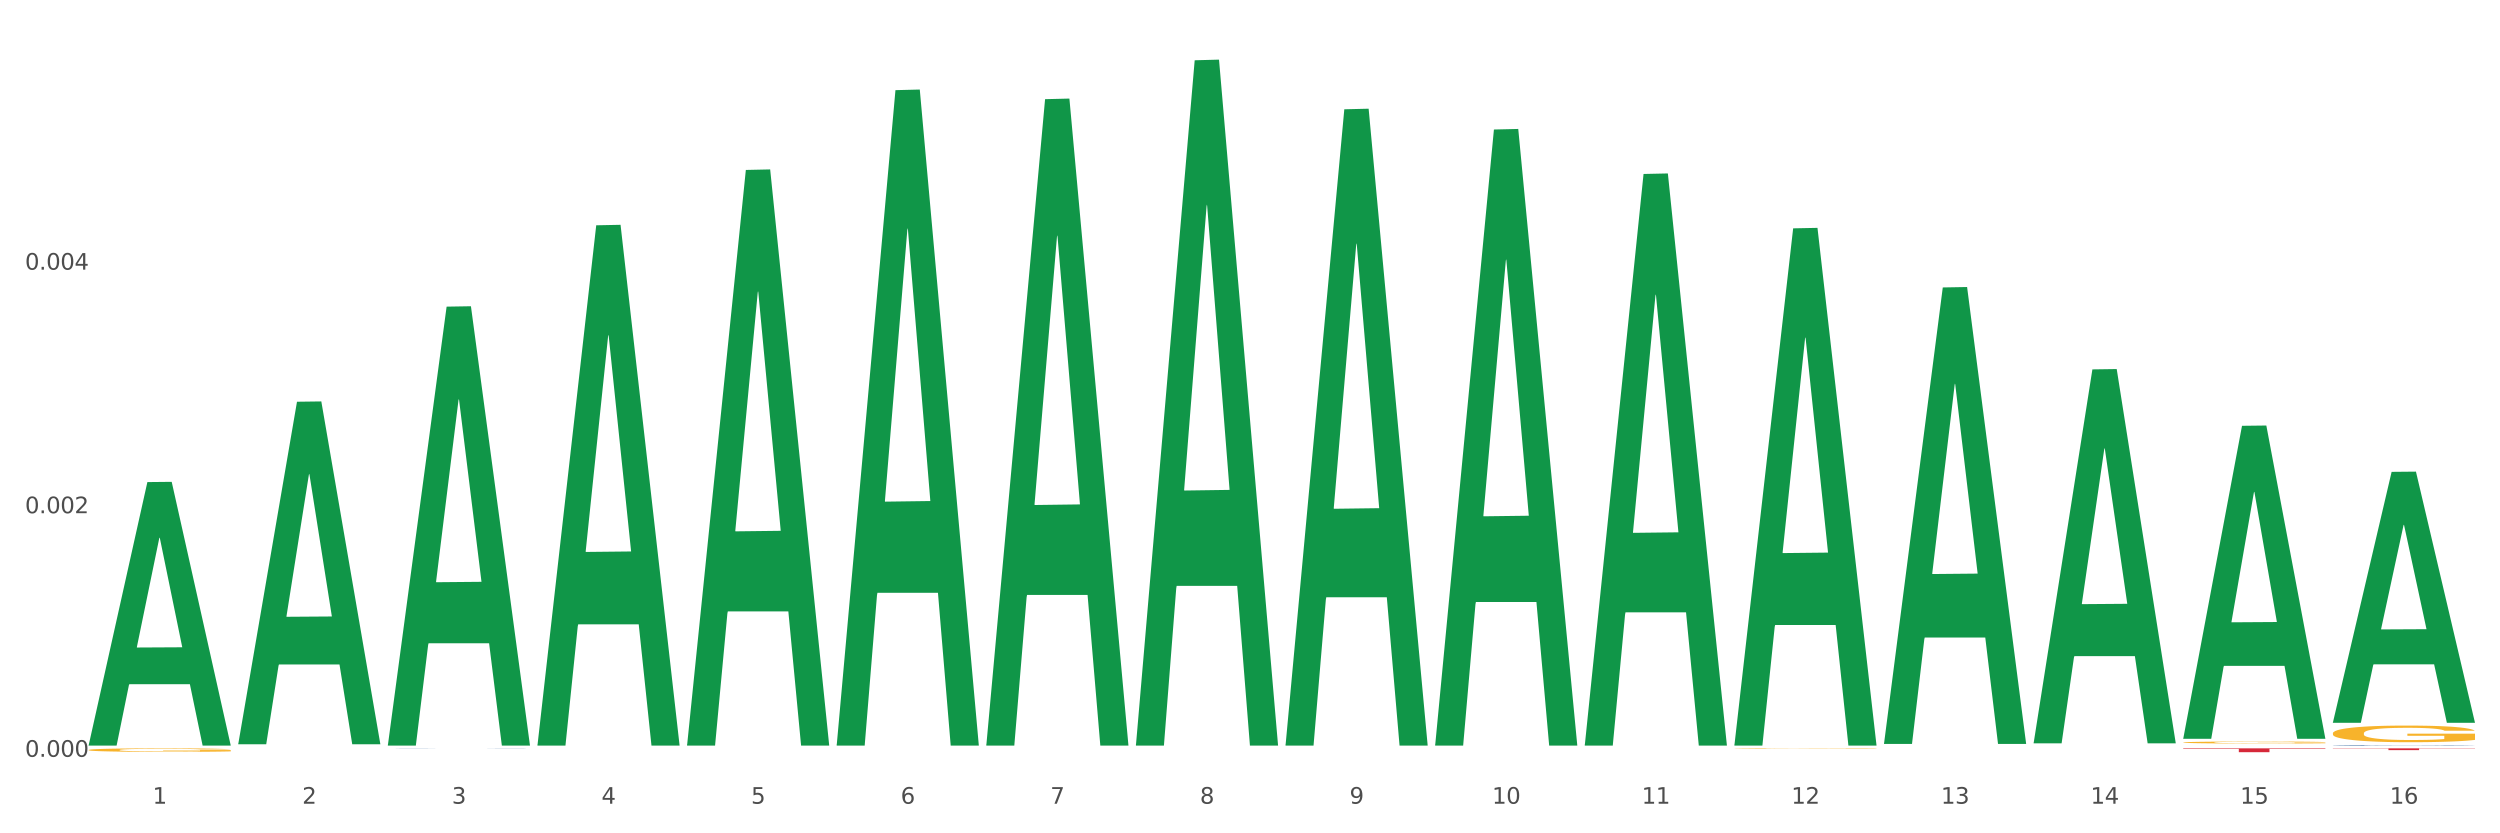
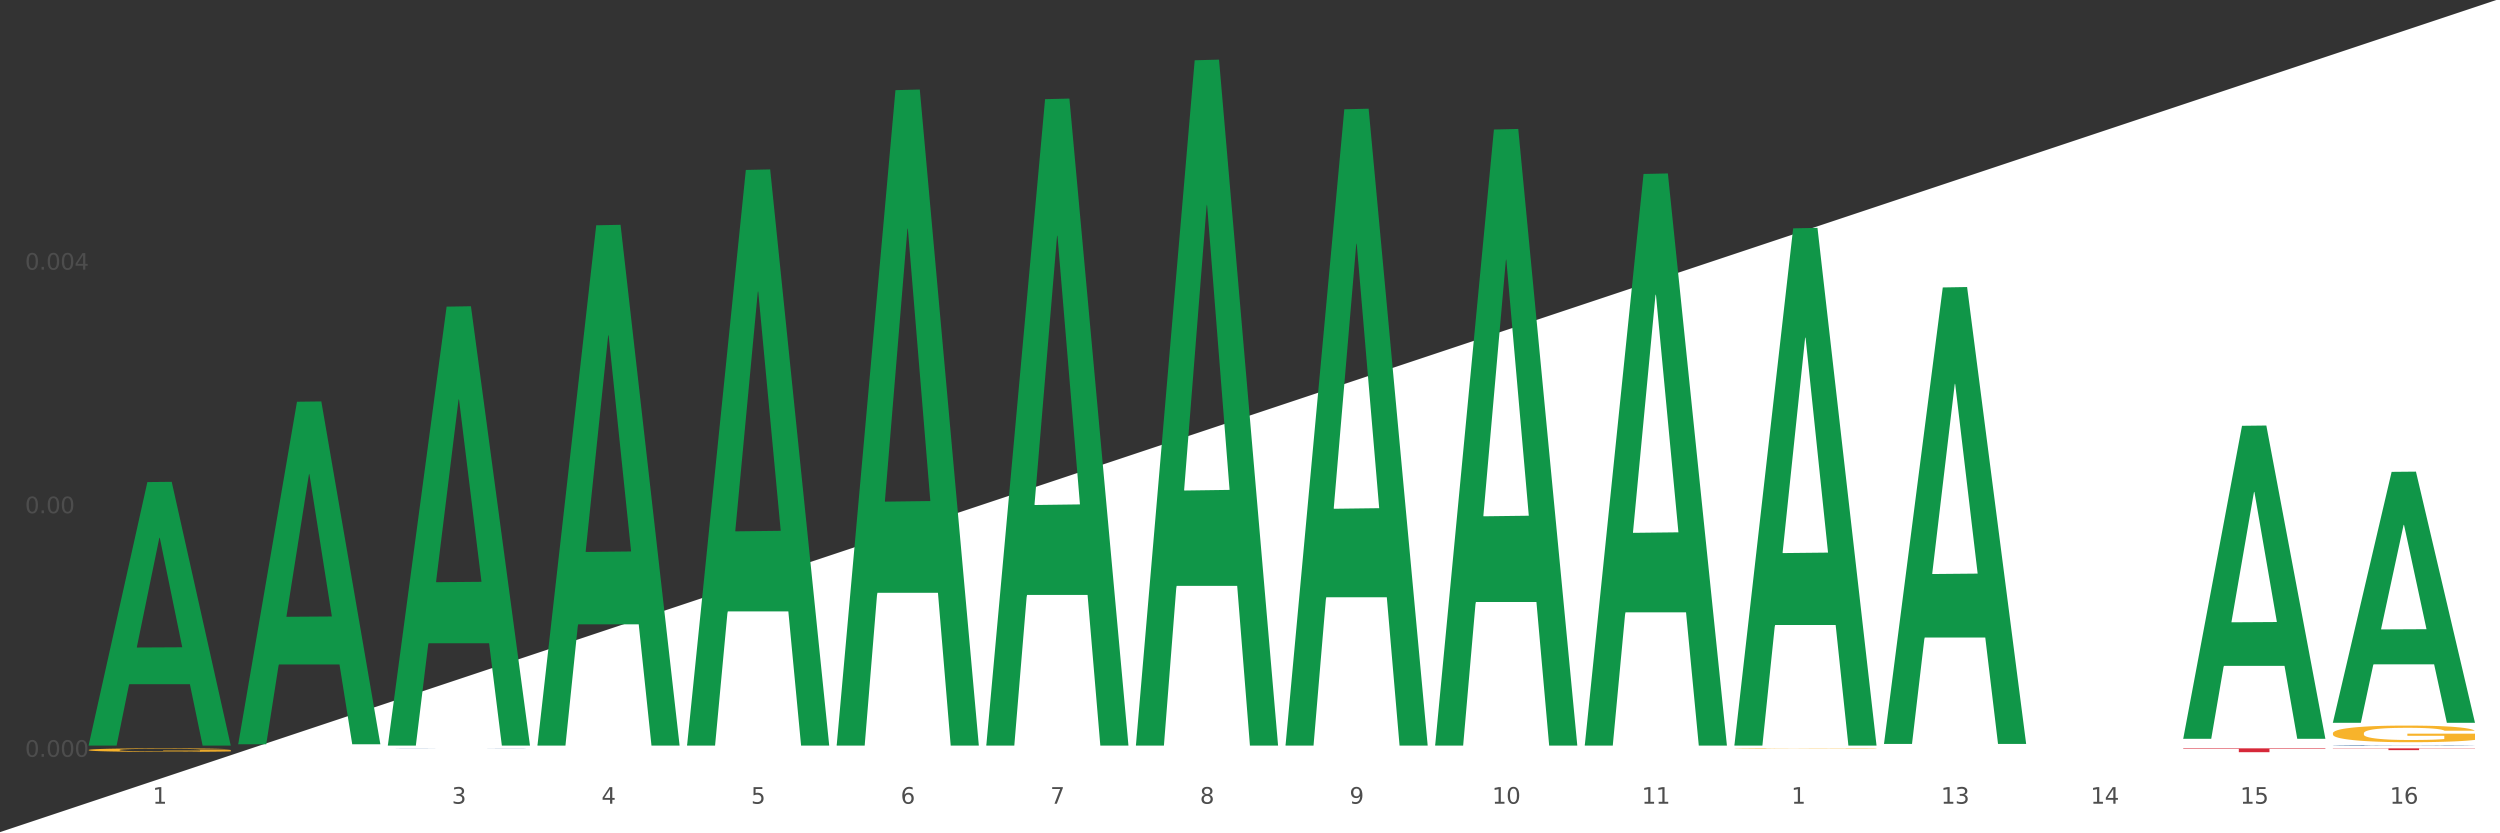
<svg xmlns="http://www.w3.org/2000/svg" xmlns:xlink="http://www.w3.org/1999/xlink" width="1080pt" height="360pt" viewBox="0 0 1080 360" version="1.1">
  <rect x="0" y="0" width="1080" height="360" fill="#333333" stroke="none" />
  <defs>
    <style type="text/css">*{stroke-linejoin: round; stroke-linecap: butt}</style>
  </defs>
  <g id="figure_1">
    <g id="patch_1">
-       <path d="M 0 360  L 1080 360  L 1080 0  L 0 0  z " style="fill: #ffffff; stroke: #ffffff; stroke-linejoin: miter" />
+       <path d="M 0 360  L 1080 360  L 1080 0  z " style="fill: #ffffff; stroke: #ffffff; stroke-linejoin: miter" />
    </g>
    <g id="axes_1">
      <g id="matplotlib.axis_1">
        <g id="xtick_1">
          <g id="text_1">
            <g style="fill: #4d4d4d" transform="translate(65.93 347.204) scale(0.096 -0.096)">
              <defs>
                <path id="DejaVuSans-31" d="M 794 531  L 1825 531  L 1825 4091  L 703 3866  L 703 4441  L 1819 4666  L 2450 4666  L 2450 531  L 3481 531  L 3481 0  L 794 0  L 794 531  z " transform="scale(0.016)" />
              </defs>
              <use xlink:href="#DejaVuSans-31" />
            </g>
          </g>
        </g>
        <g id="xtick_2">
          <g id="text_2">
            <g style="fill: #4d4d4d" transform="translate(130.565 347.204) scale(0.096 -0.096)">
              <defs>
-                 <path id="DejaVuSans-32" d="M 1228 531  L 3431 531  L 3431 0  L 469 0  L 469 531  Q 828 903 1448 1529  Q 2069 2156 2228 2338  Q 2531 2678 2651 2914  Q 2772 3150 2772 3378  Q 2772 3750 2511 3984  Q 2250 4219 1831 4219  Q 1534 4219 1204 4116  Q 875 4013 500 3803  L 500 4441  Q 881 4594 1212 4672  Q 1544 4750 1819 4750  Q 2544 4750 2975 4387  Q 3406 4025 3406 3419  Q 3406 3131 3298 2873  Q 3191 2616 2906 2266  Q 2828 2175 2409 1742  Q 1991 1309 1228 531  z " transform="scale(0.016)" />
-               </defs>
+                 </defs>
              <use xlink:href="#DejaVuSans-32" />
            </g>
          </g>
        </g>
        <g id="xtick_3">
          <g id="text_3">
            <g style="fill: #4d4d4d" transform="translate(195.199 347.204) scale(0.096 -0.096)">
              <defs>
                <path id="DejaVuSans-33" d="M 2597 2516  Q 3050 2419 3304 2112  Q 3559 1806 3559 1356  Q 3559 666 3084 287  Q 2609 -91 1734 -91  Q 1441 -91 1130 -33  Q 819 25 488 141  L 488 750  Q 750 597 1062 519  Q 1375 441 1716 441  Q 2309 441 2620 675  Q 2931 909 2931 1356  Q 2931 1769 2642 2001  Q 2353 2234 1838 2234  L 1294 2234  L 1294 2753  L 1863 2753  Q 2328 2753 2575 2939  Q 2822 3125 2822 3475  Q 2822 3834 2567 4026  Q 2313 4219 1838 4219  Q 1578 4219 1281 4162  Q 984 4106 628 3988  L 628 4550  Q 988 4650 1302 4700  Q 1616 4750 1894 4750  Q 2613 4750 3031 4423  Q 3450 4097 3450 3541  Q 3450 3153 3228 2886  Q 3006 2619 2597 2516  z " transform="scale(0.016)" />
              </defs>
              <use xlink:href="#DejaVuSans-33" />
            </g>
          </g>
        </g>
        <g id="xtick_4">
          <g id="text_4">
            <g style="fill: #4d4d4d" transform="translate(259.833 347.204) scale(0.096 -0.096)">
              <defs>
                <path id="DejaVuSans-34" d="M 2419 4116  L 825 1625  L 2419 1625  L 2419 4116  z M 2253 4666  L 3047 4666  L 3047 1625  L 3713 1625  L 3713 1100  L 3047 1100  L 3047 0  L 2419 0  L 2419 1100  L 313 1100  L 313 1709  L 2253 4666  z " transform="scale(0.016)" />
              </defs>
              <use xlink:href="#DejaVuSans-34" />
            </g>
          </g>
        </g>
        <g id="xtick_5">
          <g id="text_5">
            <g style="fill: #4d4d4d" transform="translate(324.467 347.204) scale(0.096 -0.096)">
              <defs>
                <path id="DejaVuSans-35" d="M 691 4666  L 3169 4666  L 3169 4134  L 1269 4134  L 1269 2991  Q 1406 3038 1543 3061  Q 1681 3084 1819 3084  Q 2600 3084 3056 2656  Q 3513 2228 3513 1497  Q 3513 744 3044 326  Q 2575 -91 1722 -91  Q 1428 -91 1123 -41  Q 819 9 494 109  L 494 744  Q 775 591 1075 516  Q 1375 441 1709 441  Q 2250 441 2565 725  Q 2881 1009 2881 1497  Q 2881 1984 2565 2268  Q 2250 2553 1709 2553  Q 1456 2553 1204 2497  Q 953 2441 691 2322  L 691 4666  z " transform="scale(0.016)" />
              </defs>
              <use xlink:href="#DejaVuSans-35" />
            </g>
          </g>
        </g>
        <g id="xtick_6">
          <g id="text_6">
            <g style="fill: #4d4d4d" transform="translate(389.102 347.204) scale(0.096 -0.096)">
              <defs>
                <path id="DejaVuSans-36" d="M 2113 2584  Q 1688 2584 1439 2293  Q 1191 2003 1191 1497  Q 1191 994 1439 701  Q 1688 409 2113 409  Q 2538 409 2786 701  Q 3034 994 3034 1497  Q 3034 2003 2786 2293  Q 2538 2584 2113 2584  z M 3366 4563  L 3366 3988  Q 3128 4100 2886 4159  Q 2644 4219 2406 4219  Q 1781 4219 1451 3797  Q 1122 3375 1075 2522  Q 1259 2794 1537 2939  Q 1816 3084 2150 3084  Q 2853 3084 3261 2657  Q 3669 2231 3669 1497  Q 3669 778 3244 343  Q 2819 -91 2113 -91  Q 1303 -91 875 529  Q 447 1150 447 2328  Q 447 3434 972 4092  Q 1497 4750 2381 4750  Q 2619 4750 2861 4703  Q 3103 4656 3366 4563  z " transform="scale(0.016)" />
              </defs>
              <use xlink:href="#DejaVuSans-36" />
            </g>
          </g>
        </g>
        <g id="xtick_7">
          <g id="text_7">
            <g style="fill: #4d4d4d" transform="translate(453.736 347.204) scale(0.096 -0.096)">
              <defs>
                <path id="DejaVuSans-37" d="M 525 4666  L 3525 4666  L 3525 4397  L 1831 0  L 1172 0  L 2766 4134  L 525 4134  L 525 4666  z " transform="scale(0.016)" />
              </defs>
              <use xlink:href="#DejaVuSans-37" />
            </g>
          </g>
        </g>
        <g id="xtick_8">
          <g id="text_8">
            <g style="fill: #4d4d4d" transform="translate(518.37 347.204) scale(0.096 -0.096)">
              <defs>
                <path id="DejaVuSans-38" d="M 2034 2216  Q 1584 2216 1326 1975  Q 1069 1734 1069 1313  Q 1069 891 1326 650  Q 1584 409 2034 409  Q 2484 409 2743 651  Q 3003 894 3003 1313  Q 3003 1734 2745 1975  Q 2488 2216 2034 2216  z M 1403 2484  Q 997 2584 770 2862  Q 544 3141 544 3541  Q 544 4100 942 4425  Q 1341 4750 2034 4750  Q 2731 4750 3128 4425  Q 3525 4100 3525 3541  Q 3525 3141 3298 2862  Q 3072 2584 2669 2484  Q 3125 2378 3379 2068  Q 3634 1759 3634 1313  Q 3634 634 3220 271  Q 2806 -91 2034 -91  Q 1263 -91 848 271  Q 434 634 434 1313  Q 434 1759 690 2068  Q 947 2378 1403 2484  z M 1172 3481  Q 1172 3119 1398 2916  Q 1625 2713 2034 2713  Q 2441 2713 2670 2916  Q 2900 3119 2900 3481  Q 2900 3844 2670 4047  Q 2441 4250 2034 4250  Q 1625 4250 1398 4047  Q 1172 3844 1172 3481  z " transform="scale(0.016)" />
              </defs>
              <use xlink:href="#DejaVuSans-38" />
            </g>
          </g>
        </g>
        <g id="xtick_9">
          <g id="text_9">
            <g style="fill: #4d4d4d" transform="translate(583.005 347.204) scale(0.096 -0.096)">
              <defs>
                <path id="DejaVuSans-39" d="M 703 97  L 703 672  Q 941 559 1184 500  Q 1428 441 1663 441  Q 2288 441 2617 861  Q 2947 1281 2994 2138  Q 2813 1869 2534 1725  Q 2256 1581 1919 1581  Q 1219 1581 811 2004  Q 403 2428 403 3163  Q 403 3881 828 4315  Q 1253 4750 1959 4750  Q 2769 4750 3195 4129  Q 3622 3509 3622 2328  Q 3622 1225 3098 567  Q 2575 -91 1691 -91  Q 1453 -91 1209 -44  Q 966 3 703 97  z M 1959 2075  Q 2384 2075 2632 2365  Q 2881 2656 2881 3163  Q 2881 3666 2632 3958  Q 2384 4250 1959 4250  Q 1534 4250 1286 3958  Q 1038 3666 1038 3163  Q 1038 2656 1286 2365  Q 1534 2075 1959 2075  z " transform="scale(0.016)" />
              </defs>
              <use xlink:href="#DejaVuSans-39" />
            </g>
          </g>
        </g>
        <g id="xtick_10">
          <g id="text_10">
            <g style="fill: #4d4d4d" transform="translate(644.585 347.204) scale(0.096 -0.096)">
              <defs>
                <path id="DejaVuSans-30" d="M 2034 4250  Q 1547 4250 1301 3770  Q 1056 3291 1056 2328  Q 1056 1369 1301 889  Q 1547 409 2034 409  Q 2525 409 2770 889  Q 3016 1369 3016 2328  Q 3016 3291 2770 3770  Q 2525 4250 2034 4250  z M 2034 4750  Q 2819 4750 3233 4129  Q 3647 3509 3647 2328  Q 3647 1150 3233 529  Q 2819 -91 2034 -91  Q 1250 -91 836 529  Q 422 1150 422 2328  Q 422 3509 836 4129  Q 1250 4750 2034 4750  z " transform="scale(0.016)" />
              </defs>
              <use xlink:href="#DejaVuSans-31" />
              <use xlink:href="#DejaVuSans-30" transform="translate(63.623 0)" />
            </g>
          </g>
        </g>
        <g id="xtick_11">
          <g id="text_11">
            <g style="fill: #4d4d4d" transform="translate(709.219 347.204) scale(0.096 -0.096)">
              <use xlink:href="#DejaVuSans-31" />
              <use xlink:href="#DejaVuSans-31" transform="translate(63.623 0)" />
            </g>
          </g>
        </g>
        <g id="xtick_12">
          <g id="text_12">
            <g style="fill: #4d4d4d" transform="translate(773.854 347.204) scale(0.096 -0.096)">
              <use xlink:href="#DejaVuSans-31" />
              <use xlink:href="#DejaVuSans-32" transform="translate(63.623 0)" />
            </g>
          </g>
        </g>
        <g id="xtick_13">
          <g id="text_13">
            <g style="fill: #4d4d4d" transform="translate(838.488 347.204) scale(0.096 -0.096)">
              <use xlink:href="#DejaVuSans-31" />
              <use xlink:href="#DejaVuSans-33" transform="translate(63.623 0)" />
            </g>
          </g>
        </g>
        <g id="xtick_14">
          <g id="text_14">
            <g style="fill: #4d4d4d" transform="translate(903.122 347.204) scale(0.096 -0.096)">
              <use xlink:href="#DejaVuSans-31" />
              <use xlink:href="#DejaVuSans-34" transform="translate(63.623 0)" />
            </g>
          </g>
        </g>
        <g id="xtick_15">
          <g id="text_15">
            <g style="fill: #4d4d4d" transform="translate(967.756 347.204) scale(0.096 -0.096)">
              <use xlink:href="#DejaVuSans-31" />
              <use xlink:href="#DejaVuSans-35" transform="translate(63.623 0)" />
            </g>
          </g>
        </g>
        <g id="xtick_16">
          <g id="text_16">
            <g style="fill: #4d4d4d" transform="translate(1032.391 347.204) scale(0.096 -0.096)">
              <use xlink:href="#DejaVuSans-31" />
              <use xlink:href="#DejaVuSans-36" transform="translate(63.623 0)" />
            </g>
          </g>
        </g>
        <g id="xtick_17" />
        <g id="xtick_18" />
        <g id="xtick_19" />
        <g id="xtick_20" />
        <g id="xtick_21" />
        <g id="xtick_22" />
        <g id="xtick_23" />
        <g id="xtick_24" />
        <g id="xtick_25" />
        <g id="xtick_26" />
        <g id="xtick_27" />
        <g id="xtick_28" />
        <g id="xtick_29" />
        <g id="xtick_30" />
        <g id="xtick_31" />
      </g>
      <g id="matplotlib.axis_2">
        <g id="ytick_1">
          <g id="text_17">
            <g style="fill: #4d4d4d" transform="translate(10.8 326.932) scale(0.096 -0.096)">
              <defs>
                <path id="DejaVuSans-2e" d="M 684 794  L 1344 794  L 1344 0  L 684 0  L 684 794  z " transform="scale(0.016)" />
              </defs>
              <use xlink:href="#DejaVuSans-30" />
              <use xlink:href="#DejaVuSans-2e" transform="translate(63.623 0)" />
              <use xlink:href="#DejaVuSans-30" transform="translate(95.41 0)" />
              <use xlink:href="#DejaVuSans-30" transform="translate(159.033 0)" />
              <use xlink:href="#DejaVuSans-30" transform="translate(222.656 0)" />
            </g>
          </g>
        </g>
        <g id="ytick_2">
          <g id="text_18">
            <g style="fill: #4d4d4d" transform="translate(10.8 221.716) scale(0.096 -0.096)">
              <use xlink:href="#DejaVuSans-30" />
              <use xlink:href="#DejaVuSans-2e" transform="translate(63.623 0)" />
              <use xlink:href="#DejaVuSans-30" transform="translate(95.41 0)" />
              <use xlink:href="#DejaVuSans-30" transform="translate(159.033 0)" />
              <use xlink:href="#DejaVuSans-32" transform="translate(222.656 0)" />
            </g>
          </g>
        </g>
        <g id="ytick_3">
          <g id="text_19">
            <g style="fill: #4d4d4d" transform="translate(10.8 116.5) scale(0.096 -0.096)">
              <use xlink:href="#DejaVuSans-30" />
              <use xlink:href="#DejaVuSans-2e" transform="translate(63.623 0)" />
              <use xlink:href="#DejaVuSans-30" transform="translate(95.41 0)" />
              <use xlink:href="#DejaVuSans-30" transform="translate(159.033 0)" />
              <use xlink:href="#DejaVuSans-34" transform="translate(222.656 0)" />
            </g>
          </g>
        </g>
        <g id="ytick_4" />
        <g id="ytick_5" />
        <g id="ytick_6" />
      </g>
      <g id="PolyCollection_1">
        <path d="M 38.283 321.88  L 38.346 321.773  L 63.667 208.259  L 74.175 208.152  L 99.686 322.094  L 87.532 322.094  L 82.024 295.561  L 55.881 295.561  L 55.691 295.989  L 50.374 322.094  L 38.283 322.094  L 38.283 321.88  L 59.173 279.727  L 78.733 279.62  L 69.048 232.438  L 68.921 232.224  L 68.794 232.545  L 59.109 279.62  L 59.173 279.727  L 38.283 321.88  z " clip-path="url(#p1a131bad4c)" style="fill: #109648" />
        <path d="M 38.283 323.989  L 38.355 323.988  L 38.355 323.938  L 38.5 323.895  L 39.225 323.79  L 40.313 323.704  L 41.11 323.658  L 41.908 323.62  L 42.85 323.583  L 44.01 323.544  L 46.112 323.486  L 47.417 323.457  L 49.012 323.427  L 51.912 323.382  L 54.014 323.357  L 56.189 323.336  L 59.741 323.311  L 62.061 323.3  L 64.526 323.291  L 67.498 323.286  L 69.745 323.284  L 74.675 323.289  L 78.88 323.301  L 80.91 323.311  L 83.519 323.328  L 84.897 323.339  L 87.144 323.361  L 89.464 323.39  L 91.059 323.415  L 93.451 323.463  L 95.263 323.51  L 96.931 323.569  L 97.801 323.609  L 98.453 323.647  L 99.033 323.69  L 99.613 323.758  L 86.564 323.758  L 86.057 323.709  L 85.259 323.663  L 84.099 323.619  L 83.084 323.591  L 81.345 323.556  L 79.75 323.534  L 78.082 323.517  L 76.052 323.503  L 74.458 323.496  L 72.21 323.491  L 67.788 323.492  L 64.816 323.503  L 62.786 323.517  L 61.481 323.53  L 60.321 323.544  L 59.016 323.563  L 57.494 323.592  L 56.407 323.619  L 55.319 323.652  L 54.449 323.686  L 53.652 323.725  L 52.999 323.766  L 52.492 323.81  L 52.057 323.863  L 51.694 323.95  L 51.694 324.141  L 51.839 324.184  L 52.202 324.242  L 52.637 324.285  L 53.362 324.336  L 54.014 324.371  L 55.247 324.421  L 56.624 324.463  L 57.711 324.49  L 58.799 324.512  L 60.684 324.542  L 62.786 324.568  L 64.598 324.583  L 67.063 324.597  L 68.731 324.602  L 70.18 324.605  L 73.733 324.605  L 76.27 324.601  L 79.097 324.591  L 81.272 324.579  L 83.084 324.563  L 85.114 324.538  L 86.419 324.515  L 86.419 324.223  L 70.47 324.222  L 70.47 324.028  L 99.686 324.028  L 99.686 324.597  L 98.453 324.626  L 97.076 324.653  L 95.626 324.676  L 93.451 324.705  L 90.841 324.733  L 88.521 324.753  L 86.057 324.77  L 83.157 324.785  L 79.387 324.799  L 77.067 324.804  L 74.168 324.809  L 70.76 324.81  L 67.788 324.807  L 64.888 324.8  L 61.844 324.788  L 58.871 324.77  L 56.624 324.751  L 54.377 324.729  L 51.984 324.7  L 50.1 324.672  L 48.65 324.647  L 47.055 324.615  L 45.315 324.573  L 44.01 324.536  L 42.85 324.497  L 41.618 324.446  L 40.748 324.403  L 39.878 324.349  L 39.37 324.308  L 38.79 324.246  L 38.355 324.158  L 38.283 323.989  z " clip-path="url(#p1a131bad4c)" style="fill: #f7b32b" />
        <path d="M 749.26 323.396  L 749.333 323.396  L 749.333 323.388  L 749.478 323.381  L 750.203 323.364  L 751.29 323.351  L 752.088 323.343  L 752.885 323.338  L 753.827 323.332  L 754.987 323.325  L 757.09 323.316  L 758.395 323.312  L 759.989 323.307  L 762.889 323.3  L 764.991 323.296  L 767.166 323.293  L 770.719 323.289  L 773.038 323.287  L 775.503 323.286  L 778.475 323.285  L 780.723 323.284  L 785.652 323.285  L 789.857 323.287  L 791.887 323.289  L 794.497 323.291  L 795.874 323.293  L 798.121 323.297  L 800.441 323.301  L 802.036 323.305  L 804.428 323.313  L 806.241 323.32  L 807.908 323.329  L 808.778 323.336  L 809.43 323.342  L 810.01 323.349  L 810.59 323.359  L 797.541 323.359  L 797.034 323.352  L 796.236 323.344  L 795.077 323.337  L 794.062 323.333  L 792.322 323.327  L 790.727 323.324  L 789.06 323.321  L 787.03 323.319  L 785.435 323.318  L 783.188 323.317  L 778.765 323.317  L 775.793 323.319  L 773.763 323.321  L 772.458 323.323  L 771.298 323.325  L 769.994 323.329  L 768.471 323.333  L 767.384 323.337  L 766.296 323.343  L 765.426 323.348  L 764.629 323.354  L 763.977 323.361  L 763.469 323.368  L 763.034 323.376  L 762.672 323.39  L 762.672 323.42  L 762.817 323.427  L 763.179 323.436  L 763.614 323.443  L 764.339 323.451  L 764.991 323.456  L 766.224 323.464  L 767.601 323.471  L 768.689 323.475  L 769.776 323.479  L 771.661 323.483  L 773.763 323.487  L 775.576 323.49  L 778.04 323.492  L 779.708 323.493  L 781.158 323.493  L 784.71 323.493  L 787.247 323.493  L 790.074 323.491  L 792.249 323.489  L 794.062 323.487  L 796.091 323.483  L 797.396 323.479  L 797.396 323.433  L 781.448 323.433  L 781.448 323.402  L 810.663 323.402  L 810.663 323.492  L 809.43 323.497  L 808.053 323.501  L 806.603 323.505  L 804.428 323.509  L 801.819 323.514  L 799.499 323.517  L 797.034 323.519  L 794.134 323.522  L 790.364 323.524  L 788.045 323.525  L 785.145 323.526  L 781.738 323.526  L 778.765 323.525  L 775.866 323.524  L 772.821 323.522  L 769.849 323.519  L 767.601 323.517  L 765.354 323.513  L 762.962 323.508  L 761.077 323.504  L 759.627 323.5  L 758.032 323.495  L 756.292 323.488  L 754.987 323.482  L 753.827 323.476  L 752.595 323.468  L 751.725 323.461  L 750.855 323.453  L 750.348 323.446  L 749.768 323.437  L 749.333 323.423  L 749.26 323.396  z " clip-path="url(#p1a131bad4c)" style="fill: #f7b32b" />
-         <path d="M 943.163 320.741  L 943.236 320.741  L 943.236 320.713  L 943.381 320.688  L 944.106 320.63  L 945.193 320.582  L 945.99 320.556  L 946.788 320.535  L 947.73 320.514  L 948.89 320.492  L 950.992 320.46  L 952.297 320.444  L 953.892 320.426  L 956.792 320.401  L 958.894 320.387  L 961.069 320.376  L 964.621 320.362  L 966.941 320.355  L 969.406 320.351  L 972.378 320.348  L 974.626 320.347  L 979.555 320.349  L 983.76 320.356  L 985.79 320.362  L 988.4 320.371  L 989.777 320.377  L 992.024 320.39  L 994.344 320.406  L 995.939 320.42  L 998.331 320.447  L 1000.144 320.473  L 1001.811 320.506  L 1002.681 320.529  L 1003.333 320.55  L 1003.913 320.574  L 1004.493 320.612  L 991.444 320.612  L 990.937 320.585  L 990.139 320.559  L 988.979 320.534  L 987.965 320.518  L 986.225 320.499  L 984.63 320.486  L 982.962 320.477  L 980.933 320.469  L 979.338 320.465  L 977.09 320.462  L 972.668 320.463  L 969.696 320.469  L 967.666 320.477  L 966.361 320.484  L 965.201 320.492  L 963.896 320.503  L 962.374 320.519  L 961.287 320.534  L 960.199 320.553  L 959.329 320.571  L 958.532 320.593  L 957.879 320.617  L 957.372 320.641  L 956.937 320.67  L 956.575 320.72  L 956.575 320.826  L 956.72 320.851  L 957.082 320.882  L 957.517 320.907  L 958.242 320.935  L 958.894 320.955  L 960.127 320.983  L 961.504 321.006  L 962.592 321.021  L 963.679 321.034  L 965.564 321.051  L 967.666 321.065  L 969.479 321.073  L 971.943 321.081  L 973.611 321.084  L 975.061 321.086  L 978.613 321.086  L 981.15 321.084  L 983.977 321.078  L 986.152 321.071  L 987.965 321.063  L 989.994 321.049  L 991.299 321.035  L 991.299 320.872  L 975.351 320.872  L 975.351 320.763  L 1004.566 320.763  L 1004.566 321.081  L 1003.333 321.098  L 1001.956 321.112  L 1000.506 321.126  L 998.331 321.142  L 995.721 321.158  L 993.402 321.169  L 990.937 321.178  L 988.037 321.187  L 984.267 321.194  L 981.948 321.197  L 979.048 321.2  L 975.641 321.201  L 972.668 321.199  L 969.768 321.195  L 966.724 321.188  L 963.751 321.178  L 961.504 321.168  L 959.257 321.155  L 956.865 321.139  L 954.98 321.123  L 953.53 321.109  L 951.935 321.091  L 950.195 321.068  L 948.89 321.047  L 947.73 321.025  L 946.498 320.997  L 945.628 320.973  L 944.758 320.942  L 944.251 320.92  L 943.671 320.885  L 943.236 320.836  L 943.163 320.741  z " clip-path="url(#p1a131bad4c)" style="fill: #f7b32b" />
        <path d="M 1007.797 316.771  L 1007.87 316.765  L 1007.87 316.528  L 1008.015 316.324  L 1008.74 315.831  L 1009.827 315.424  L 1010.625 315.207  L 1011.422 315.03  L 1012.365 314.852  L 1013.524 314.668  L 1015.627 314.399  L 1016.932 314.261  L 1018.527 314.116  L 1021.426 313.906  L 1023.529 313.788  L 1025.703 313.689  L 1029.256 313.571  L 1031.576 313.518  L 1034.04 313.479  L 1037.013 313.452  L 1039.26 313.446  L 1044.19 313.466  L 1048.394 313.525  L 1050.424 313.571  L 1053.034 313.65  L 1054.411 313.702  L 1056.659 313.807  L 1058.978 313.945  L 1060.573 314.064  L 1062.966 314.287  L 1064.778 314.51  L 1066.445 314.787  L 1067.315 314.977  L 1067.968 315.155  L 1068.548 315.358  L 1069.128 315.68  L 1056.079 315.68  L 1055.571 315.45  L 1054.774 315.233  L 1053.614 315.023  L 1052.599 314.892  L 1050.859 314.727  L 1049.264 314.622  L 1047.597 314.543  L 1045.567 314.478  L 1043.972 314.445  L 1041.725 314.418  L 1037.303 314.425  L 1034.33 314.478  L 1032.3 314.543  L 1030.996 314.602  L 1029.836 314.668  L 1028.531 314.76  L 1027.008 314.898  L 1025.921 315.023  L 1024.834 315.181  L 1023.964 315.339  L 1023.166 315.523  L 1022.514 315.72  L 1022.006 315.923  L 1021.571 316.173  L 1021.209 316.587  L 1021.209 317.488  L 1021.354 317.691  L 1021.716 317.961  L 1022.151 318.165  L 1022.876 318.408  L 1023.529 318.572  L 1024.761 318.809  L 1026.138 319.006  L 1027.226 319.131  L 1028.313 319.236  L 1030.198 319.38  L 1032.3 319.499  L 1034.113 319.571  L 1036.578 319.637  L 1038.245 319.663  L 1039.695 319.676  L 1043.247 319.676  L 1045.784 319.656  L 1048.612 319.61  L 1050.786 319.551  L 1052.599 319.479  L 1054.629 319.361  L 1055.934 319.249  L 1055.934 317.875  L 1039.985 317.869  L 1039.985 316.955  L 1069.2 316.955  L 1069.2 319.637  L 1067.968 319.775  L 1066.59 319.9  L 1065.14 320.011  L 1062.966 320.149  L 1060.356 320.281  L 1058.036 320.373  L 1055.571 320.452  L 1052.671 320.524  L 1048.902 320.59  L 1046.582 320.616  L 1043.682 320.636  L 1040.275 320.642  L 1037.303 320.629  L 1034.403 320.596  L 1031.358 320.537  L 1028.386 320.452  L 1026.138 320.366  L 1023.891 320.261  L 1021.499 320.123  L 1019.614 319.992  L 1018.164 319.873  L 1016.569 319.722  L 1014.829 319.525  L 1013.524 319.348  L 1012.365 319.164  L 1011.132 318.927  L 1010.262 318.723  L 1009.392 318.467  L 1008.885 318.276  L 1008.305 317.981  L 1007.87 317.566  L 1007.797 316.771  z " clip-path="url(#p1a131bad4c)" style="fill: #f7b32b" />
        <path d="M 943.163 323.284  L 1004.566 323.284  L 1004.566 323.516  L 980.412 323.517  L 980.412 324.95  L 967.171 324.95  L 967.171 323.517  L 943.163 323.516  L 943.163 323.286  L 943.163 323.284  z " clip-path="url(#p1a131bad4c)" style="fill: #d62839" />
        <path d="M 1007.797 323.284  L 1069.2 323.284  L 1069.2 323.391  L 1045.046 323.392  L 1045.046 324.055  L 1031.806 324.055  L 1031.806 323.392  L 1007.797 323.391  L 1007.797 323.285  L 1007.797 323.284  z " clip-path="url(#p1a131bad4c)" style="fill: #d62839" />
        <path d="M 1007.797 321.95  L 1007.87 321.95  L 1007.87 321.943  L 1008.088 321.934  L 1008.886 321.917  L 1009.902 321.905  L 1011.644 321.89  L 1012.588 321.884  L 1013.822 321.877  L 1016.362 321.865  L 1019.265 321.856  L 1021.297 321.851  L 1022.821 321.847  L 1026.233 321.841  L 1028.192 321.839  L 1030.225 321.836  L 1031.967 321.835  L 1034.87 321.833  L 1037.192 321.833  L 1039.878 321.832  L 1042.128 321.833  L 1045.103 321.834  L 1049.458 321.836  L 1051.128 321.838  L 1053.378 321.841  L 1055.7 321.845  L 1057.587 321.849  L 1059.765 321.854  L 1062.015 321.861  L 1064.192 321.87  L 1065.716 321.879  L 1066.95 321.888  L 1068.039 321.898  L 1068.837 321.91  L 1069.2 321.92  L 1055.918 321.92  L 1055.555 321.911  L 1054.829 321.901  L 1054.103 321.895  L 1053.305 321.89  L 1052.071 321.884  L 1050.982 321.88  L 1049.168 321.875  L 1047.499 321.873  L 1046.12 321.871  L 1044.45 321.869  L 1040.894 321.868  L 1038.354 321.868  L 1036.757 321.868  L 1034.797 321.87  L 1033.128 321.871  L 1031.168 321.874  L 1029.644 321.877  L 1028.12 321.881  L 1027.249 321.884  L 1025.942 321.89  L 1025.071 321.894  L 1023.91 321.901  L 1023.257 321.907  L 1022.096 321.92  L 1021.588 321.93  L 1021.37 321.937  L 1021.225 321.945  L 1021.225 321.982  L 1021.66 321.999  L 1022.023 322.006  L 1022.604 322.014  L 1023.692 322.025  L 1025.289 322.035  L 1026.959 322.042  L 1028.338 322.047  L 1029.644 322.05  L 1030.95 322.053  L 1032.547 322.055  L 1033.854 322.057  L 1035.813 322.058  L 1038.136 322.059  L 1039.95 322.059  L 1043.652 322.058  L 1045.321 322.057  L 1046.918 322.055  L 1048.66 322.052  L 1050.039 322.049  L 1050.837 322.047  L 1052.144 322.043  L 1053.16 322.038  L 1054.031 322.032  L 1054.611 322.028  L 1055.265 322.02  L 1055.773 322.012  L 1055.918 322.008  L 1069.2 322.008  L 1068.91 322.017  L 1068.402 322.025  L 1067.386 322.036  L 1066.587 322.043  L 1065.353 322.051  L 1064.047 322.057  L 1062.232 322.065  L 1060.563 322.07  L 1058.821 322.075  L 1056.934 322.079  L 1053.523 322.085  L 1052.289 322.087  L 1049.676 322.09  L 1047.644 322.091  L 1044.668 322.093  L 1041.62 322.094  L 1038.426 322.094  L 1035.596 322.094  L 1032.475 322.092  L 1030.515 322.091  L 1028.338 322.089  L 1025.797 322.085  L 1023.402 322.081  L 1021.152 322.077  L 1019.047 322.071  L 1017.088 322.065  L 1014.547 322.055  L 1012.66 322.045  L 1011.281 322.035  L 1010.338 322.027  L 1009.394 322.017  L 1008.886 322.01  L 1008.088 321.994  L 1007.797 321.978  L 1007.797 321.95  z " clip-path="url(#p1a131bad4c)" style="fill: #255c99" />
        <path d="M 1007.797 312.052  L 1007.861 311.95  L 1033.181 203.844  L 1043.689 203.742  L 1069.2 312.256  L 1057.046 312.256  L 1051.539 286.987  L 1025.395 286.987  L 1025.205 287.394  L 1019.888 312.256  L 1007.797 312.256  L 1007.797 312.052  L 1028.687 271.907  L 1048.247 271.805  L 1038.562 226.871  L 1038.435 226.667  L 1038.309 226.973  L 1028.624 271.805  L 1028.687 271.907  L 1007.797 312.052  z " clip-path="url(#p1a131bad4c)" style="fill: #109648" />
        <path d="M 943.163 318.903  L 943.226 318.776  L 968.547 183.949  L 979.055 183.822  L 1004.566 319.157  L 992.412 319.157  L 986.905 287.642  L 960.761 287.642  L 960.571 288.151  L 955.254 319.157  L 943.163 319.157  L 943.163 318.903  L 964.053 268.835  L 983.613 268.708  L 973.928 212.668  L 973.801 212.414  L 973.675 212.795  L 963.989 268.708  L 964.053 268.835  L 943.163 318.903  z " clip-path="url(#p1a131bad4c)" style="fill: #109648" />
-         <path d="M 878.529 320.808  L 878.592 320.656  L 903.913 159.578  L 914.421 159.426  L 939.931 321.111  L 927.777 321.111  L 922.27 283.461  L 896.127 283.461  L 895.937 284.068  L 890.619 321.111  L 878.529 321.111  L 878.529 320.808  L 899.418 260.992  L 918.979 260.84  L 909.293 193.888  L 909.167 193.585  L 909.04 194.04  L 899.355 260.84  L 899.418 260.992  L 878.529 320.808  z " clip-path="url(#p1a131bad4c)" style="fill: #109648" />
        <path d="M 813.895 321.003  L 813.958 320.818  L 839.278 124.178  L 849.787 123.993  L 875.297 321.374  L 863.143 321.374  L 857.636 275.411  L 831.492 275.411  L 831.302 276.152  L 825.985 321.374  L 813.895 321.374  L 813.895 321.003  L 834.784 247.982  L 854.344 247.796  L 844.659 166.064  L 844.533 165.693  L 844.406 166.249  L 834.721 247.796  L 834.784 247.982  L 813.895 321.003  z " clip-path="url(#p1a131bad4c)" style="fill: #109648" />
        <path d="M 167.552 323.307  L 167.624 323.307  L 167.624 323.306  L 167.842 323.304  L 168.64 323.301  L 169.656 323.298  L 171.398 323.295  L 172.342 323.294  L 173.576 323.293  L 176.116 323.291  L 179.019 323.289  L 181.051 323.288  L 182.576 323.287  L 185.987 323.286  L 187.947 323.286  L 189.979 323.285  L 191.721 323.285  L 194.624 323.285  L 196.946 323.284  L 199.632 323.284  L 201.882 323.284  L 204.858 323.285  L 209.212 323.285  L 210.882 323.286  L 213.132 323.286  L 215.454 323.287  L 217.341 323.288  L 219.519 323.289  L 221.769 323.29  L 223.946 323.292  L 225.47 323.293  L 226.704 323.295  L 227.793 323.297  L 228.591 323.299  L 228.954 323.301  L 215.672 323.301  L 215.309 323.3  L 214.583 323.298  L 213.858 323.297  L 213.059 323.295  L 211.825 323.294  L 210.737 323.294  L 208.922 323.293  L 207.253 323.292  L 205.874 323.292  L 204.204 323.292  L 200.648 323.291  L 198.108 323.291  L 196.511 323.291  L 194.551 323.292  L 192.882 323.292  L 190.922 323.292  L 189.398 323.293  L 187.874 323.294  L 187.003 323.294  L 185.697 323.295  L 184.826 323.296  L 183.664 323.298  L 183.011 323.299  L 181.85 323.301  L 181.342 323.303  L 181.124 323.305  L 180.979 323.306  L 180.979 323.313  L 181.414 323.317  L 181.777 323.318  L 182.358 323.319  L 183.447 323.321  L 185.043 323.323  L 186.713 323.325  L 188.092 323.326  L 189.398 323.326  L 190.705 323.327  L 192.301 323.327  L 193.608 323.328  L 195.567 323.328  L 197.89 323.328  L 199.704 323.328  L 203.406 323.328  L 205.075 323.328  L 206.672 323.327  L 208.414 323.327  L 209.793 323.326  L 210.591 323.326  L 211.898 323.325  L 212.914 323.324  L 213.785 323.323  L 214.366 323.322  L 215.019 323.321  L 215.527 323.319  L 215.672 323.318  L 228.954 323.318  L 228.664 323.32  L 228.156 323.322  L 227.14 323.324  L 226.341 323.325  L 225.107 323.326  L 223.801 323.328  L 221.987 323.329  L 220.317 323.33  L 218.575 323.331  L 216.688 323.332  L 213.277 323.333  L 212.043 323.333  L 209.43 323.334  L 207.398 323.334  L 204.422 323.335  L 201.374 323.335  L 198.18 323.335  L 195.35 323.335  L 192.229 323.335  L 190.269 323.334  L 188.092 323.334  L 185.551 323.333  L 183.156 323.332  L 180.906 323.332  L 178.801 323.33  L 176.842 323.329  L 174.302 323.327  L 172.414 323.325  L 171.035 323.324  L 170.092 323.322  L 169.148 323.32  L 168.64 323.319  L 167.842 323.316  L 167.552 323.313  L 167.552 323.307  z " clip-path="url(#p1a131bad4c)" style="fill: #255c99" />
        <path d="M 684.626 321.63  L 684.689 321.398  L 710.01 75.157  L 720.518 74.925  L 746.029 322.094  L 733.875 322.094  L 728.367 264.537  L 702.224 264.537  L 702.034 265.466  L 696.717 322.094  L 684.626 322.094  L 684.626 321.63  L 705.515 230.189  L 725.076 229.957  L 715.391 127.608  L 715.264 127.144  L 715.137 127.84  L 705.452 229.957  L 705.515 230.189  L 684.626 321.63  z " clip-path="url(#p1a131bad4c)" style="fill: #109648" />
        <path d="M 296.82 321.627  L 296.883 321.393  L 322.204 73.418  L 332.712 73.185  L 358.223 322.094  L 346.069 322.094  L 340.562 264.132  L 314.418 264.132  L 314.228 265.067  L 308.911 322.094  L 296.82 322.094  L 296.82 321.627  L 317.71 229.542  L 337.27 229.308  L 327.585 126.239  L 327.458 125.771  L 327.332 126.472  L 317.646 229.308  L 317.71 229.542  L 296.82 321.627  z " clip-path="url(#p1a131bad4c)" style="fill: #109648" />
        <path d="M 490.723 321.538  L 490.786 321.26  L 516.107 26.038  L 526.615 25.759  L 552.126 322.094  L 539.972 322.094  L 534.464 253.089  L 508.321 253.089  L 508.131 254.202  L 502.814 322.094  L 490.723 322.094  L 490.723 321.538  L 511.613 211.908  L 531.173 211.63  L 521.488 88.922  L 521.361 88.365  L 521.234 89.2  L 511.549 211.63  L 511.613 211.908  L 490.723 321.538  z " clip-path="url(#p1a131bad4c)" style="fill: #109648" />
        <path d="M 232.186 321.672  L 232.249 321.461  L 257.57 97.328  L 268.078 97.116  L 293.588 322.094  L 281.435 322.094  L 275.927 269.705  L 249.784 269.705  L 249.594 270.55  L 244.276 322.094  L 232.186 322.094  L 232.186 321.672  L 253.075 238.441  L 272.636 238.229  L 262.95 145.069  L 262.824 144.647  L 262.697 145.281  L 253.012 238.229  L 253.075 238.441  L 232.186 321.672  z " clip-path="url(#p1a131bad4c)" style="fill: #109648" />
        <path d="M 167.552 321.738  L 167.615 321.56  L 192.936 132.471  L 203.444 132.293  L 228.954 322.094  L 216.8 322.094  L 211.293 277.896  L 185.149 277.896  L 184.96 278.609  L 179.642 322.094  L 167.552 322.094  L 167.552 321.738  L 188.441 251.52  L 208.001 251.342  L 198.316 172.748  L 198.19 172.392  L 198.063 172.926  L 188.378 251.342  L 188.441 251.52  L 167.552 321.738  z " clip-path="url(#p1a131bad4c)" style="fill: #109648" />
        <path d="M 102.917 321.252  L 102.981 321.113  L 128.301 173.551  L 138.809 173.412  L 164.32 321.53  L 152.166 321.53  L 146.659 287.039  L 120.515 287.039  L 120.325 287.595  L 115.008 321.53  L 102.917 321.53  L 102.917 321.252  L 123.807 266.455  L 143.367 266.316  L 133.682 204.982  L 133.555 204.704  L 133.429 205.122  L 123.744 266.316  L 123.807 266.455  L 102.917 321.252  z " clip-path="url(#p1a131bad4c)" style="fill: #109648" />
        <path d="M 361.454 321.562  L 361.518 321.296  L 386.838 38.945  L 397.346 38.679  L 422.857 322.094  L 410.703 322.094  L 405.196 256.097  L 379.052 256.097  L 378.862 257.162  L 373.545 322.094  L 361.454 322.094  L 361.454 321.562  L 382.344 216.712  L 401.904 216.446  L 392.219 99.088  L 392.092 98.555  L 391.966 99.354  L 382.281 216.446  L 382.344 216.712  L 361.454 321.562  z " clip-path="url(#p1a131bad4c)" style="fill: #109648" />
        <path d="M 426.089 321.569  L 426.152 321.307  L 451.473 42.844  L 461.981 42.581  L 487.491 322.094  L 475.337 322.094  L 469.83 257.006  L 443.687 257.006  L 443.497 258.056  L 438.179 322.094  L 426.089 322.094  L 426.089 321.569  L 446.978 218.163  L 466.539 217.9  L 456.853 102.158  L 456.727 101.633  L 456.6 102.421  L 446.915 217.9  L 446.978 218.163  L 426.089 321.569  z " clip-path="url(#p1a131bad4c)" style="fill: #109648" />
        <path d="M 749.26 321.674  L 749.324 321.464  L 774.644 98.644  L 785.152 98.434  L 810.663 322.094  L 798.509 322.094  L 793.002 270.012  L 766.858 270.012  L 766.668 270.852  L 761.351 322.094  L 749.26 322.094  L 749.26 321.674  L 770.15 238.931  L 789.71 238.721  L 780.025 146.107  L 779.898 145.687  L 779.772 146.317  L 770.086 238.721  L 770.15 238.931  L 749.26 321.674  z " clip-path="url(#p1a131bad4c)" style="fill: #109648" />
        <path d="M 619.992 321.594  L 620.055 321.344  L 645.376 55.953  L 655.884 55.703  L 681.394 322.094  L 669.24 322.094  L 663.733 260.062  L 637.59 260.062  L 637.4 261.062  L 632.082 322.094  L 619.992 322.094  L 619.992 321.594  L 640.881 223.042  L 660.441 222.792  L 650.756 112.483  L 650.63 111.983  L 650.503 112.734  L 640.818 222.792  L 640.881 223.042  L 619.992 321.594  z " clip-path="url(#p1a131bad4c)" style="fill: #109648" />
        <path d="M 555.357 321.578  L 555.421 321.319  L 580.741 47.214  L 591.249 46.956  L 616.76 322.094  L 604.606 322.094  L 599.099 258.025  L 572.955 258.025  L 572.765 259.058  L 567.448 322.094  L 555.357 322.094  L 555.357 321.578  L 576.247 219.789  L 595.807 219.531  L 586.122 105.601  L 585.995 105.084  L 585.869 105.859  L 576.184 219.531  L 576.247 219.789  L 555.357 321.578  z " clip-path="url(#p1a131bad4c)" style="fill: #109648" />
      </g>
    </g>
  </g>
  <defs>
    <clipPath id="p1a131bad4c">
      <rect x="38.283" y="10.8" width="1030.917" height="329.109" />
    </clipPath>
  </defs>
</svg>